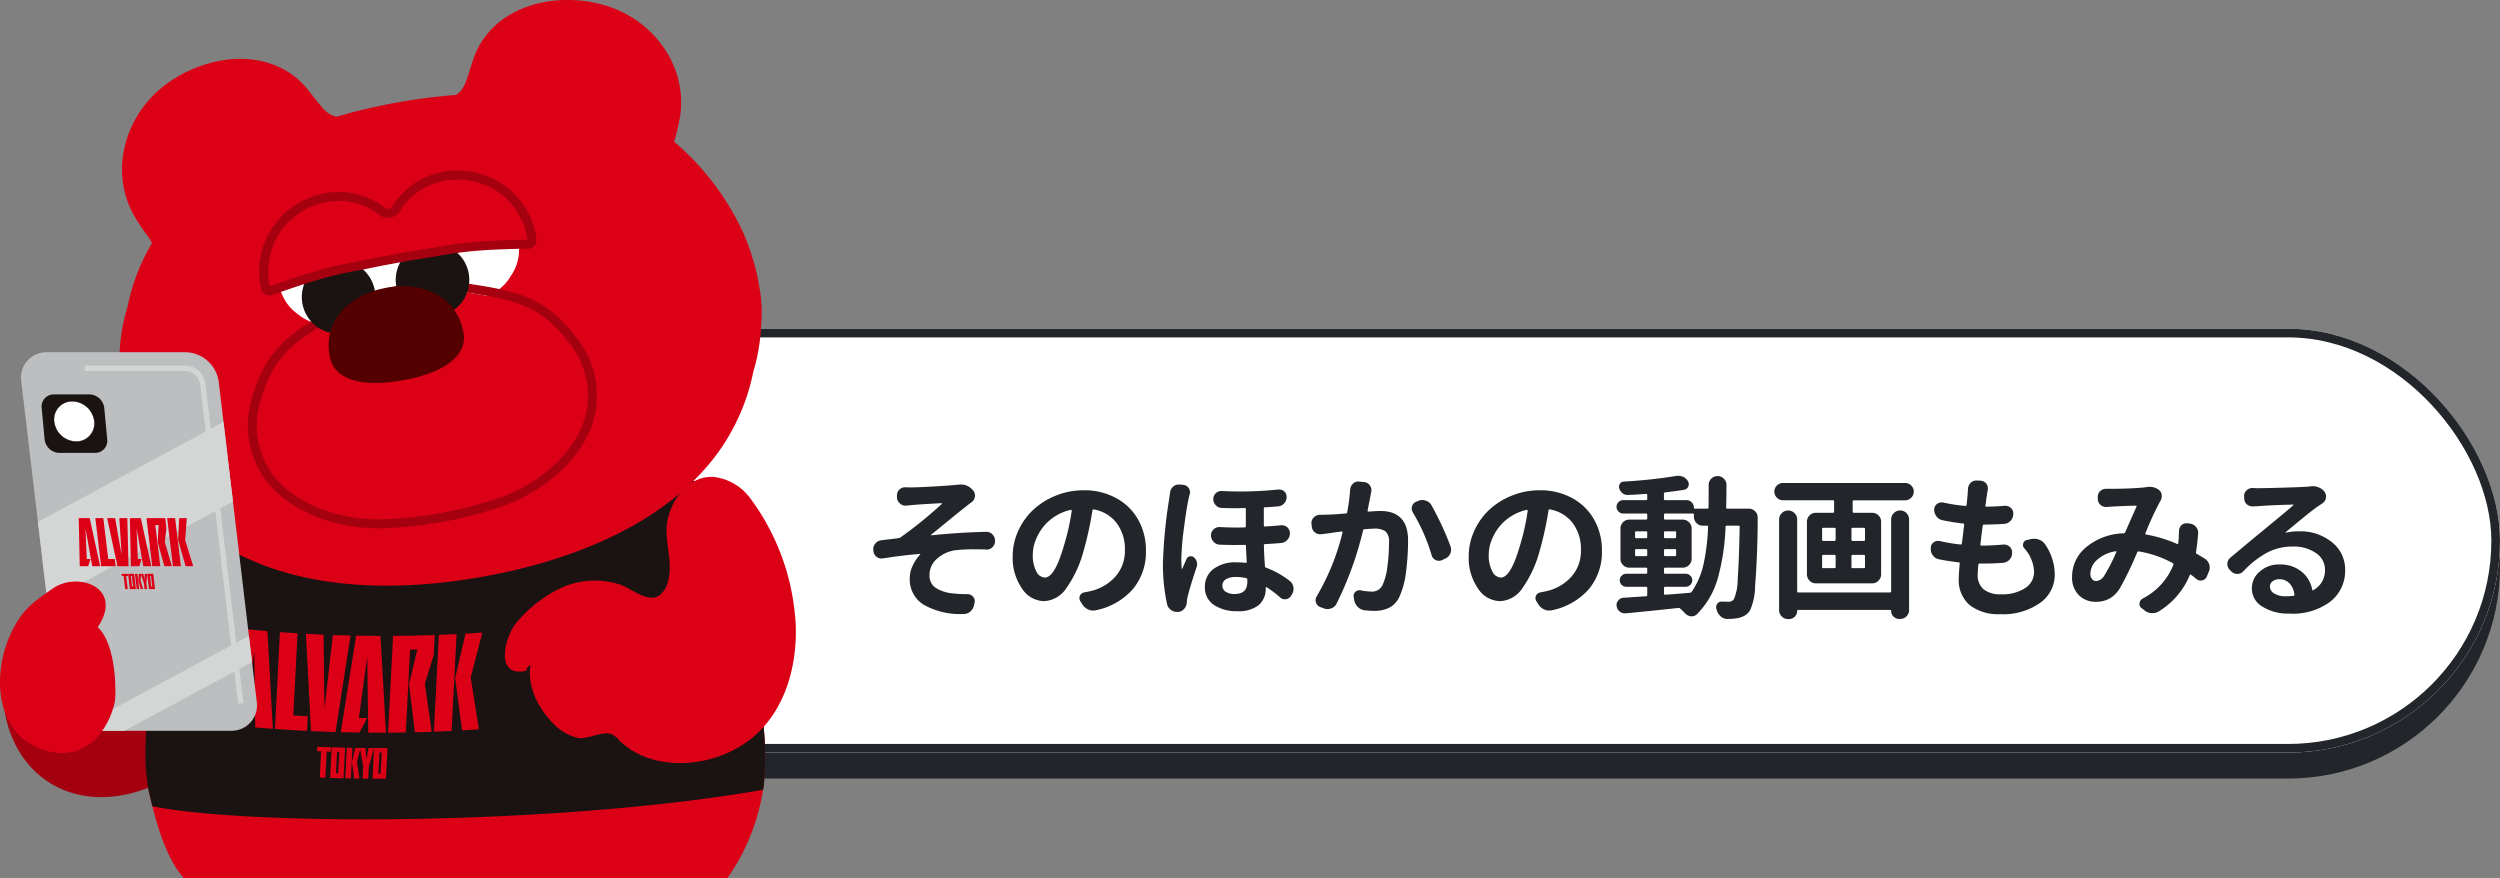
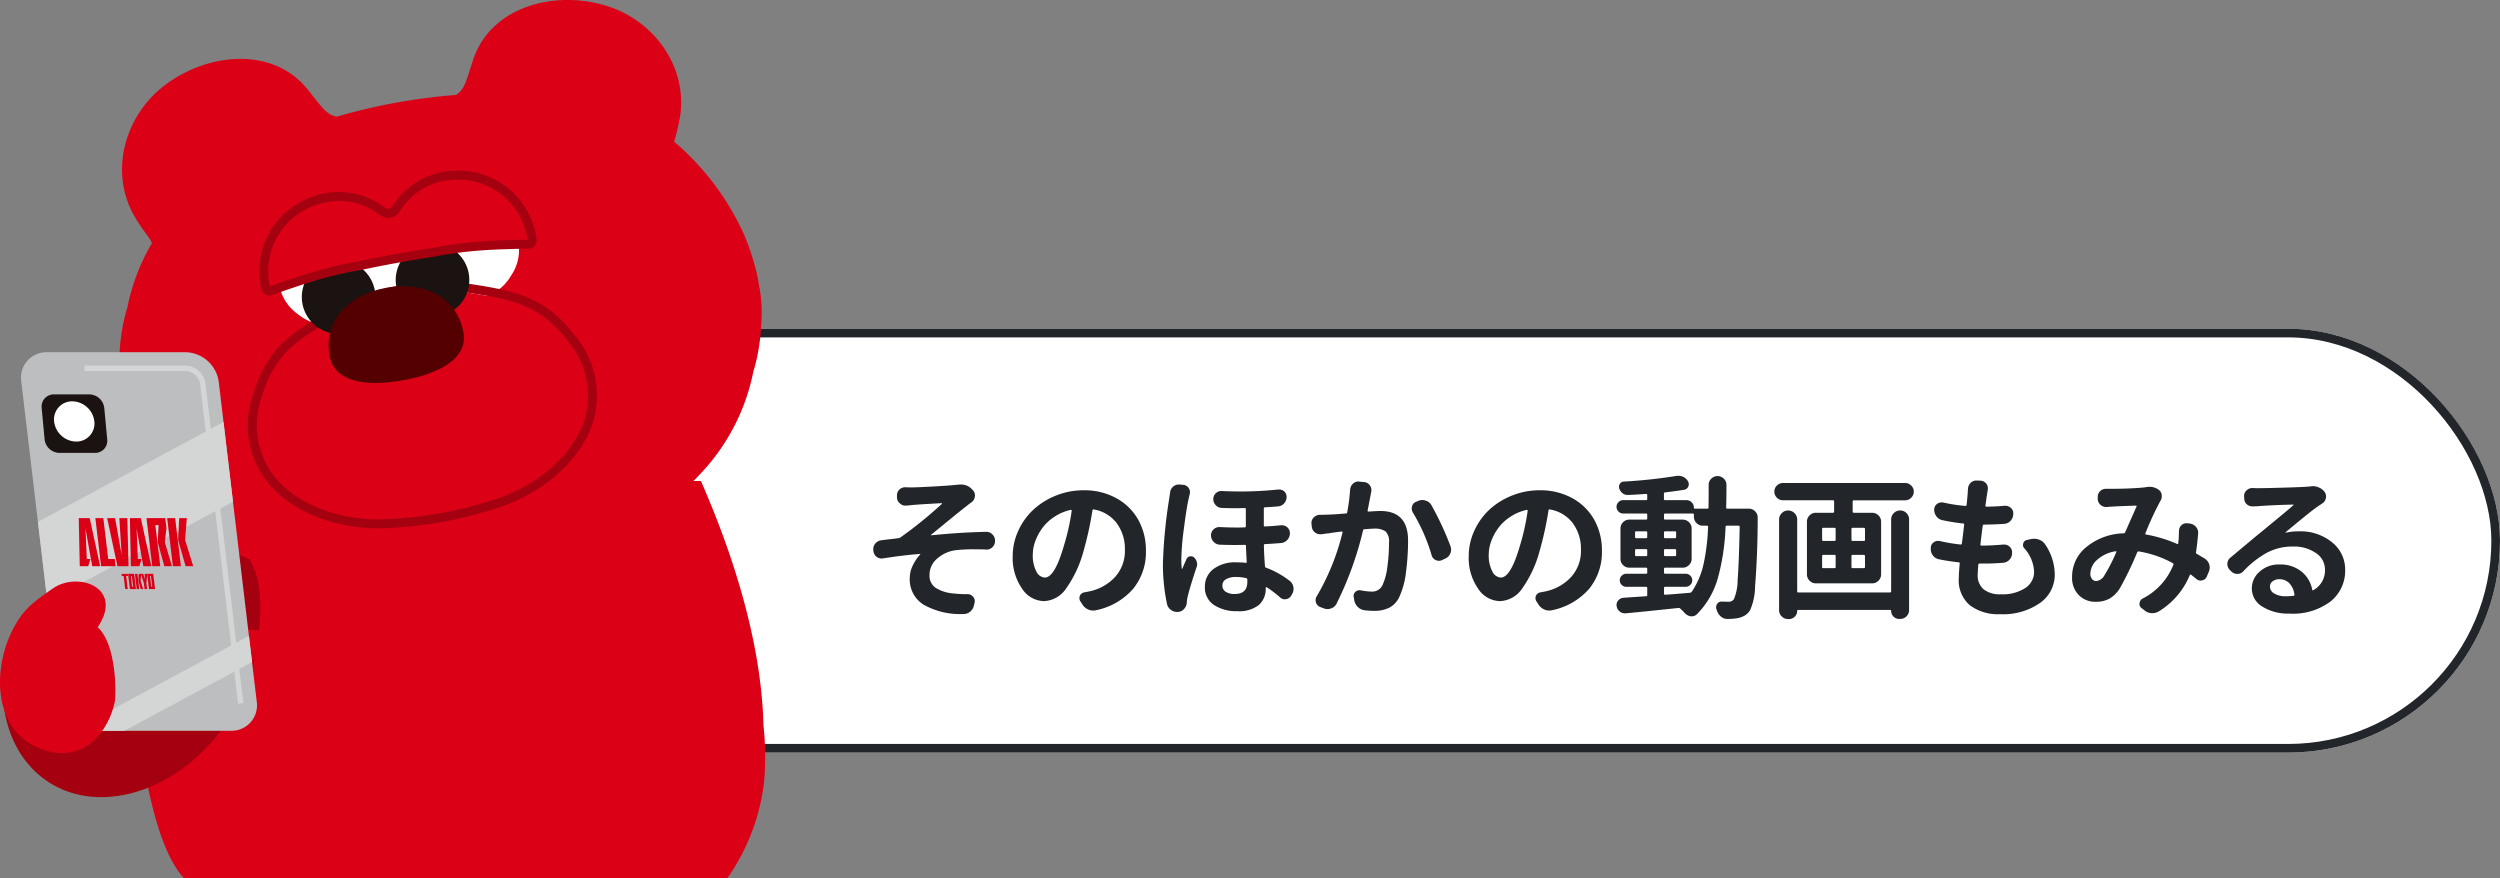
<svg xmlns="http://www.w3.org/2000/svg" width="289" height="101.512" viewBox="0 0 289 101.512">
  <rect x="0" y="0" width="289" height="101.512" fill="#808080" stroke="none" />
  <defs>
    <clipPath id="clip-path">
      <rect id="長方形_28889" data-name="長方形 28889" width="92" height="101.512" fill="none" />
    </clipPath>
  </defs>
  <g id="グループ_29020" data-name="グループ 29020" transform="translate(-9064 -11200)">
    <g id="グループ_28646" data-name="グループ 28646" transform="translate(9015 7402)">
      <g id="グループ_28620" data-name="グループ 28620" transform="translate(-2304.637 527.858)">
-         <rect id="長方形_28885" data-name="長方形 28885" width="256" height="49" rx="24.5" transform="translate(2386.637 3311.143)" fill="#22252a" />
        <g id="長方形_28886" data-name="長方形 28886" transform="translate(2386.637 3308.143)" fill="#fff" stroke="#22252a" stroke-width="1">
          <rect width="256" height="49" rx="24.5" stroke="none" />
          <rect x="0.5" y="0.5" width="255" height="48" rx="24" fill="none" />
        </g>
      </g>
      <g id="グループ_28619" data-name="グループ 28619" transform="translate(49 3798)">
        <g id="グループ_28618" data-name="グループ 28618" clip-path="url(#clip-path)">
          <path id="パス_57506" data-name="パス 57506" d="M85.161,69.281H26.735q-.142.386-.256.782a139.754,139.754,0,0,0-5.239,25.5c-.3,3.346-.571,7,.265,10.3.287,1.134,1.447,6.671,3.886,9.329H88.218a24.155,24.155,0,0,0,4.256-11.2,33.936,33.936,0,0,0-.083-6.481c-.246-10-3.813-20.435-7.229-28.229" transform="translate(-4.136 -13.679)" fill="#dc0017" />
          <path id="パス_57507" data-name="パス 57507" d="M29.866,89.641c-1.187,9-8.711,16.931-16.806,17.713S-.634,101.473.552,92.472,12.781,78.193,20.875,77.411s10.177,3.229,8.99,12.229" transform="translate(-0.078 -15.265)" fill="#a5000f" />
-           <path id="パス_57508" data-name="パス 57508" d="M92.358,104.973c.047-.328.087-.656.116-.982a34,34,0,0,0-.083-6.481c-.246-10-3.813-20.435-7.229-28.229H26.735q-.142.386-.256.782a139.686,139.686,0,0,0-5.239,25.5c-.3,3.346-.571,7,.265,10.3.052.205.134.559.246,1.012,10.9,2.262,46.778,2.278,70.607-1.9" transform="translate(-4.136 -13.679)" fill="#1a1311" />
          <path id="パス_57509" data-name="パス 57509" d="M91.173,33.219c-.022-.123-.048-.243-.071-.364-.076-.466-.165-.93-.269-1.391a28.257,28.257,0,0,0-1.518-4.533,30.8,30.8,0,0,0-8-10.554,26.179,26.179,0,0,0,.657-2.74c.984-5.75-2.864-11.225-8.466-12.958C67.442-1.2,60.1.793,58.081,6.9c-.38,1.153-.609,1.933-.839,2.523a3.889,3.889,0,0,1-.569,1.053,2.318,2.318,0,0,1-.6.5,67.567,67.567,0,0,0-6.842.884,66.715,66.715,0,0,0-6.9,1.623,2.356,2.356,0,0,1-.8-.274,3.9,3.9,0,0,1-.9-.787c-.422-.472-.91-1.123-1.67-2.069-4.026-5.014-11.6-4.3-16.626-.424C17.7,13.519,16.011,20,18.947,25.037c.986,1.692,1.7,2.351,2,3.073A23.8,23.8,0,0,0,18.1,35.573c-.064.217-.135.434-.192.652A22.367,22.367,0,0,0,17.2,40.91a16.173,16.173,0,0,0,.2,4.378c.022.123.047.243.071.364q.114.7.27,1.391a24.558,24.558,0,0,0,1.518,4.533c7.064,15.926,24.7,17.847,40.08,15.066,9.414-1.7,19.109-5.39,25.249-12.128a23.93,23.93,0,0,0,5.885-11.579c.064-.217.134-.434.191-.652a22.361,22.361,0,0,0,.708-4.685,16.173,16.173,0,0,0-.2-4.378" transform="translate(-3.383 0)" fill="#dc0017" />
          <path id="パス_57510" data-name="パス 57510" d="M53.838,107.746c-.073,1.417-.109,2.126-.182,3.544.62,0,.931,0,1.551,0,.073-1.418.109-2.127.181-3.544-.62,0-.93,0-1.551,0m.75,2.973h-.255c.051-.985.076-1.477.126-2.462h.255c-.051.985-.075,1.478-.126,2.462" transform="translate(-10.594 -21.273)" fill="#dc0017" />
          <path id="パス_57511" data-name="パス 57511" d="M53.672,91.584c.254,4.478.381,6.717.636,11.192-.818,0-1.227,0-2.045,0-.047-3.517-.071-5.275-.118-8.792-.386,2.837-.579,4.255-.964,7.091.38.006.57.007.949.011-.357.672-.535,1.008-.892,1.678-.862-.012-1.294-.02-2.155-.043.712-4.465,1.068-6.7,1.781-11.165,1.123.022,1.685.028,2.808.031" transform="translate(-9.691 -18.076)" fill="#dc0017" />
          <path id="パス_57512" data-name="パス 57512" d="M35.988,101.975c-.046-3.534-.069-5.3-.115-8.836l-.959,7.045c.377.035.566.052.944.085-.356.647-.533.97-.888,1.616-.856-.079-1.285-.121-2.14-.211.709-4.427,1.064-6.641,1.773-11.071,1.116.109,1.673.159,2.791.25.252,4.516.378,6.773.63,11.286-.815-.06-1.222-.092-2.034-.162" transform="translate(-6.482 -17.888)" fill="#dc0017" />
          <path id="パス_57513" data-name="パス 57513" d="M43.307,102.47c-1.482-.074-2.221-.119-3.7-.226.23-4.477.343-6.716.573-11.193.813.059,1.219.086,2.033.135h.006c-.2,3.8-.295,5.7-.49,9.5.666.04,1,.059,1.665.091-.035.675-.052,1.013-.087,1.688" transform="translate(-7.82 -17.977)" fill="#dc0017" />
          <path id="パス_57514" data-name="パス 57514" d="M44.063,91.288c.816.044,1.224.063,2.041.1.039,3.443.059,5.164.1,8.607.39-3.426.586-5.139.976-8.565.818.029,1.226.041,2.044.059-.7,4.466-1.042,6.7-1.737,11.162-1.134-.035-1.7-.056-2.834-.109-.235-4.5-.352-6.75-.587-11.252" transform="translate(-8.7 -18.024)" fill="#dc0017" />
          <path id="パス_57515" data-name="パス 57515" d="M47.254,108.131l-.473-.016c-.063,1.213-.093,1.82-.156,3.034l-.647-.024c.063-1.213.093-1.82.156-3.034l-.473-.019c.01-.2.015-.307.026-.51.636.026.955.039,1.592.059-.01.2-.016.307-.026.51" transform="translate(-9.015 -21.237)" fill="#dc0017" />
-           <path id="パス_57516" data-name="パス 57516" d="M50.379,111.255l-.648-.013c.073-1.418.109-2.127.181-3.544l.648.013c-.072,1.417-.109,2.127-.181,3.544" transform="translate(-9.819 -21.264)" fill="#dc0017" />
          <path id="パス_57517" data-name="パス 57517" d="M52.578,111.284l-.648,0c.028-.559.043-.839.071-1.4-.141-.792-.212-1.188-.354-1.981l-.381,1.442.3,1.933-.615-.009c-.1-.774-.152-1.161-.254-1.934l.379-1.611.54.007.648.007c.04.537.06.8.1,1.342.1-.535.144-.8.239-1.339l.648,0-.6,2.143c-.028.559-.043.839-.071,1.4" transform="translate(-10.01 -21.268)" fill="#dc0017" />
          <path id="パス_57518" data-name="パス 57518" d="M59,102.711c-.272-2.225-.409-3.337-.681-5.564.382-1.6.574-2.406.957-4.012l-.835.018c-.2,3.832-.295,5.748-.492,9.581-.818.014-1.227.019-2.047.024l.574-11.193c1.926-.011,2.89-.03,4.817-.1-.048.93-.071,1.4-.12,2.326L60.153,97.1c.315,2.221.474,3.331.789,5.55-.777.028-1.166.039-1.943.059" transform="translate(-11.037 -18.059)" fill="#dc0017" />
          <path id="パス_57519" data-name="パス 57519" d="M64.546,102.529c-.819.041-1.229.059-2.048.089l.574-11.193c.819-.031,1.229-.048,2.047-.088-.229,4.477-.343,6.715-.573,11.193" transform="translate(-12.339 -18.033)" fill="#dc0017" />
          <path id="パス_57520" data-name="パス 57520" d="M66.362,102.421c-.323-2.41-.483-3.616-.806-6.028.479-2.061.718-3.092,1.2-5.155.779-.043,1.169-.067,1.947-.12-.539,2.071-.81,3.106-1.348,5.175.38,2.4.571,3.605.95,6.006-.776.053-1.165.077-1.942.121" transform="translate(-12.943 -17.99)" fill="#dc0017" />
          <path id="パス_57521" data-name="パス 57521" d="M47.732,107.639c-.072,1.417-.109,2.127-.181,3.544.62.02.929.029,1.549.043.073-1.418.109-2.127.181-3.545-.62-.014-.929-.022-1.549-.043m.75,3-.254-.007c.051-.985.075-1.478.126-2.462l.254.007c-.051.985-.075,1.478-.126,2.462" transform="translate(-9.388 -21.252)" fill="#dc0017" />
          <path id="パス_57522" data-name="パス 57522" d="M27.3,94.495H11.255a3.958,3.958,0,0,1-3.807-3.388L3.056,54.123a2.938,2.938,0,0,1,2.968-3.388h16.05a3.957,3.957,0,0,1,3.806,3.388l4.394,36.984A2.939,2.939,0,0,1,27.3,94.495" transform="translate(-0.598 -10.017)" fill="#bdbebf" />
          <path id="パス_57523" data-name="パス 57523" d="M26.915,60.777,5.463,72.326,6.558,81.54,28.009,69.992Z" transform="translate(-1.079 -12)" fill="#d4d5d5" />
          <path id="パス_57524" data-name="パス 57524" d="M31.009,91.59l-19.691,10.6a3.644,3.644,0,0,0,1.574.37h3.727l14.75-7.941Z" transform="translate(-2.235 -18.083)" fill="#d4d5d5" />
          <path id="パス_57525" data-name="パス 57525" d="M12.161,63.571H8.049a1.76,1.76,0,0,1-1.71-1.563L6,58.373A1.4,1.4,0,0,1,7.414,56.81h4.112a1.76,1.76,0,0,1,1.71,1.563l.341,3.635a1.4,1.4,0,0,1-1.417,1.563" transform="translate(-1.183 -11.216)" fill="#1a1311" />
          <path id="パス_57526" data-name="パス 57526" d="M10.335,62.458h0a2.617,2.617,0,0,1-2.543-2.325A2.087,2.087,0,0,1,9.9,57.807a2.617,2.617,0,0,1,2.543,2.326,2.086,2.086,0,0,1-2.107,2.325" transform="translate(-1.536 -11.413)" fill="#fff" />
-           <path id="パス_57527" data-name="パス 57527" d="M10.33,62.472a2.631,2.631,0,0,1-2.562-2.343,2.105,2.105,0,0,1,2.125-2.345,2.633,2.633,0,0,1,2.563,2.342,2.107,2.107,0,0,1-2.126,2.346m-.437-4.651a2.068,2.068,0,0,0-2.088,2.3,2.594,2.594,0,0,0,2.525,2.309,2.068,2.068,0,0,0,2.088-2.306,2.593,2.593,0,0,0-2.525-2.308" transform="translate(-1.532 -11.409)" fill="#070303" />
          <path id="パス_57528" data-name="パス 57528" d="M29.93,91.753,25.536,54.768a1.8,1.8,0,0,0-1.655-1.485H12.188v-.619H23.881a2.391,2.391,0,0,1,2.27,2.03L30.545,91.68Z" transform="translate(-2.406 -10.398)" fill="#d4d5d5" />
          <path id="パス_57529" data-name="パス 57529" d="M61.3,28.655c-4.854.349-5.019,3.234-7.944,3.763s-4.09-2.116-8.758-.742a6.194,6.194,0,0,0-4.361,7.071,5.232,5.232,0,0,0,2.134,3.23,5.319,5.319,0,0,0,4.605,1.091c2.27-.411,3.006-2.161,7.761-3.022s6.057.522,8.327.112a5.319,5.319,0,0,0,3.932-2.635,5.236,5.236,0,0,0,.868-3.772,6.2,6.2,0,0,0-6.563-5.1" transform="translate(-7.924 -5.654)" fill="#fff" />
          <path id="パス_57530" data-name="パス 57530" d="M58.273,67.579a48.906,48.906,0,0,0,5.742-1.423c5.227-1.552,9.473-5.195,10.819-9.281A9.655,9.655,0,0,0,73,47.789c-3.159-4.191-6.213-4.846-11.336-5.642a24.9,24.9,0,0,0-15.473,2.8c-4.52,2.54-7.15,4.222-8.641,9.254a9.656,9.656,0,0,0,1.469,9.152c2.692,3.356,7.945,5.28,13.384,4.9a48.454,48.454,0,0,0,5.867-.677" transform="translate(-7.311 -8.267)" fill="#dc0017" />
          <path id="パス_57531" data-name="パス 57531" d="M58.515,68.292l-.313.055a50.309,50.309,0,0,1-5.98.691c-5.77.4-11.37-1.677-14.268-5.29a10.652,10.652,0,0,1-1.655-10.1c1.6-5.408,4.513-7.272,9.129-9.867a25.94,25.94,0,0,1,16.144-2.92c5.232.813,8.611,1.54,12.006,6.043a10.655,10.655,0,0,1,1.988,10.038c-1.449,4.4-5.967,8.307-11.511,9.953a51.419,51.419,0,0,1-5.54,1.394m-.5-.969A48.908,48.908,0,0,0,63.758,65.9c5.227-1.552,9.473-5.195,10.819-9.281a9.655,9.655,0,0,0-1.83-9.087c-3.159-4.191-6.213-4.846-11.336-5.642a24.9,24.9,0,0,0-15.473,2.8c-4.52,2.54-7.15,4.222-8.641,9.254A9.656,9.656,0,0,0,38.765,63.1c2.692,3.356,7.945,5.28,13.384,4.9a48.454,48.454,0,0,0,5.867-.677" transform="translate(-7.054 -8.011)" fill="#a5000f" />
          <path id="パス_57532" data-name="パス 57532" d="M51.915,40.978a4.254,4.254,0,1,1-4.943-3.429,4.254,4.254,0,0,1,4.943,3.429" transform="translate(-8.584 -7.4)" fill="#1a1311" />
          <path id="パス_57533" data-name="パス 57533" d="M65.438,38.532A4.254,4.254,0,1,1,60.495,35.1a4.254,4.254,0,0,1,4.943,3.429" transform="translate(-11.253 -6.917)" fill="#1a1311" />
          <path id="パス_57534" data-name="パス 57534" d="M38.986,38.532c.456-.187,3.487-1.228,4.827-1.611a44.547,44.547,0,0,1,5.568-1.291c1.312-.278,2.794-.567,4.113-.806s2.809-.487,4.136-.686A44.427,44.427,0,0,1,63.3,33.4c1.388-.111,4.592-.2,5.084-.182.524.016.7-.175.613-.669a8.55,8.55,0,0,0-8.686-7.319A8.212,8.212,0,0,0,53.3,29.117a1.125,1.125,0,0,1-1.619.292,8.211,8.211,0,0,0-7.929-1.186,8.55,8.55,0,0,0-5.572,9.9c.091.494.323.611.808.412" transform="translate(-7.506 -4.98)" fill="#dc0017" />
          <path id="パス_57535" data-name="パス 57535" d="M68.613,33.585a1.764,1.764,0,0,1-.376.022c-.473-.014-3.643.071-5.028.181a44.339,44.339,0,0,0-5.6.732c-1.311.2-2.766.439-4.13.685l-.039.007c-1.364.246-2.811.53-4.079.8a44.436,44.436,0,0,0-5.534,1.282c-1.337.382-4.335,1.413-4.772,1.591a1.189,1.189,0,0,1-1.007.024,1.131,1.131,0,0,1-.51-.823A9.1,9.1,0,0,1,43.45,27.6a8.739,8.739,0,0,1,8.41,1.259.605.605,0,0,0,.873-.158,8.742,8.742,0,0,1,7.437-4.125,9.1,9.1,0,0,1,9.209,7.748,1.13,1.13,0,0,1-.189.95.972.972,0,0,1-.576.307M45.2,28.212a9.241,9.241,0,0,0-1.4.374A8.073,8.073,0,0,0,38.561,37.9c0,.022.008.04.012.056.023-.007.052-.018.087-.032.449-.184,3.518-1.24,4.88-1.629a45.246,45.246,0,0,1,5.634-1.3c1.246-.266,2.7-.551,4.078-.8l.04-.007c1.373-.248,2.839-.491,4.131-.685a44.94,44.94,0,0,1,5.7-.746c1.411-.112,4.656-.2,5.143-.184h.093c0-.017,0-.036-.009-.058a8.074,8.074,0,0,0-8.163-6.89,7.649,7.649,0,0,0-6.586,3.652,1.645,1.645,0,0,1-2.364.428A7.57,7.57,0,0,0,45.2,28.212" transform="translate(-7.378 -4.852)" fill="#a5000f" />
          <path id="パス_57536" data-name="パス 57536" d="M62.925,46.581c.535,2.954-2.715,4.746-6.984,5.518s-7.884.222-8.475-2.722c-.835-4.16,2.27-7.2,6.54-7.976s8.164,1,8.919,5.18" transform="translate(-9.345 -8.14)" fill="#540000" />
-           <path id="パス_57537" data-name="パス 57537" d="M90.125,82.6c-1.325.36-3-1.137-4.058-1.445a9.376,9.376,0,0,0-6.627.27A15.085,15.085,0,0,0,73.9,85.75c-1.148,1.537-2.274,5.822.888,5.426.865-.108.053-.216.9-.736-.413,2.48.925,5.02,2.529,6.648a5.693,5.693,0,0,0,2.916,1.77c1.291.224,2.85-.9,4.006-.387a2.638,2.638,0,0,1,.766.629c3.424,3.476,9.754,3.433,14.229.608,5.372-3.392,6.759-10.329,6.055-15.693a26.706,26.706,0,0,0-5.117-12.875A6.125,6.125,0,0,0,96.914,68.7c-3.2-.246-5.414,3.216-5.5,6-.067,2.056.721,3.931.172,6.041a2.893,2.893,0,0,1-.918,1.585,1.49,1.49,0,0,1-.539.274" transform="translate(-14.359 -13.561)" fill="#dc0017" />
          <path id="パス_57538" data-name="パス 57538" d="M5.684,103.4C-.746,101.852-1.1,94.191,1.551,89.161c1.194-2.268,2.39-3.1,4.6-4.625,2.857-1.965,8.228-.089,5.147,4.506,2.23,2.047,2.132,7.888,1.974,8.629-.668,3.147-3.207,6.792-7.59,5.734" transform="translate(0 -16.538)" fill="#dc0017" />
          <path id="パス_57539" data-name="パス 57539" d="M21.2,82.654l.21,1.76h.7l-.21-1.76Zm.583,1.476h-.115l-.146-1.222h.115Z" transform="translate(-4.186 -16.319)" fill="#dc0017" />
          <path id="パス_57540" data-name="パス 57540" d="M19.974,74.635l1.209,5.556H20.26l-.778-4.362.151,3.524h.429l-.264.838h-.974l-.118-5.557Z" transform="translate(-3.693 -14.736)" fill="#dc0017" />
          <path id="パス_57541" data-name="パス 57541" d="M12.9,80.192l-.778-4.362.151,3.524H12.7l-.264.838H11.46l-.118-5.556h1.267l1.209,5.556Z" transform="translate(-2.239 -14.736)" fill="#dc0017" />
          <path id="パス_57542" data-name="パス 57542" d="M16.079,80.192H14.4l-.664-5.556h.923l.563,4.718h.754Z" transform="translate(-2.713 -14.736)" fill="#dc0017" />
          <path id="パス_57543" data-name="パス 57543" d="M15.434,74.635h.923l.752,4.262-.266-4.262h.923l.139,5.556H16.624Z" transform="translate(-3.047 -14.736)" fill="#dc0017" />
          <path id="パス_57544" data-name="パス 57544" d="M18.255,82.908h-.213l.18,1.506h-.292l-.181-1.506h-.213l-.03-.254h.72Z" transform="translate(-3.456 -16.319)" fill="#dc0017" />
          <path id="パス_57545" data-name="パス 57545" d="M19.934,84.414h-.292l-.21-1.759h.292Z" transform="translate(-3.837 -16.319)" fill="#dc0017" />
          <path id="パス_57546" data-name="パス 57546" d="M20.939,84.414h-.292l-.083-.694-.322-.981-.053.718.295.957h-.278l-.274-.957.038-.8h.536l.156.665,0-.665h.292l-.1,1.065Z" transform="translate(-3.935 -16.319)" fill="#dc0017" />
          <path id="パス_57547" data-name="パス 57547" d="M23.165,80.191,22.4,77.418l.1-1.983h-.376l.568,4.756h-.923L21.1,74.635h2.173l.138,1.154-.189,1.629.816,2.773Z" transform="translate(-4.167 -14.736)" fill="#dc0017" />
          <path id="パス_57548" data-name="パス 57548" d="M25.666,80.191h-.923l-.665-5.556H25Z" transform="translate(-4.754 -14.736)" fill="#dc0017" />
          <path id="パス_57549" data-name="パス 57549" d="M26.524,80.191l-.865-3.022.12-2.534h.878l-.187,2.534.931,3.022Z" transform="translate(-5.066 -14.736)" fill="#dc0017" />
          <path id="パス_57550" data-name="パス 57550" d="M18.447,82.654l.21,1.76h.7l-.21-1.76Zm.583,1.476h-.115l-.146-1.222h.115Z" transform="translate(-3.642 -16.319)" fill="#dc0017" />
        </g>
      </g>
      <path id="パス_119153" data-name="パス 119153" d="M-81.22-11.549h-.123a.873.873,0,0,1-.615-.246.883.883,0,0,1-.352-.686v-.211a.9.9,0,0,1,.264-.7.972.972,0,0,1,.686-.281h.035q.3.018.65.018.633,0,2.531-.105t2.654-.193a1.392,1.392,0,0,0,.229-.018,2.863,2.863,0,0,1,.316-.018,1.721,1.721,0,0,1,1.371.615l.053.053a.888.888,0,0,1,.229.6.578.578,0,0,1-.018.141.928.928,0,0,1-.387.65,5.814,5.814,0,0,0-.527.4q-.668.51-2.127,1.705t-2.021,1.652a.04.04,0,0,0-.009.044q.009.026.044.009,3.27-.334,6.328-.4h.035a.962.962,0,0,1,.7.3,1,1,0,0,1,.3.738v.018a.982.982,0,0,1-.3.721.972.972,0,0,1-.686.281.135.135,0,0,1-.053-.018Q-72.747-6.5-73.38-6.5a18.314,18.314,0,0,0-2.162.105,3.99,3.99,0,0,0-2.136.984,2.442,2.442,0,0,0-.87,1.863,1.7,1.7,0,0,0,.7,1.494,4.43,4.43,0,0,0,2,.65,12.8,12.8,0,0,0,1.547.088h.141a.8.8,0,0,1,.633.281.734.734,0,0,1,.211.51.894.894,0,0,1-.018.176l-.07.3A1.282,1.282,0,0,1-73.837.7a1.165,1.165,0,0,1-.773.281h-.018A8.616,8.616,0,0,1-79.233-.1a3.434,3.434,0,0,1-1.6-3.067,3.353,3.353,0,0,1,.352-1.468,5.018,5.018,0,0,1,.844-1.257.035.035,0,0,0,.018-.053.035.035,0,0,0-.053-.018q-1.881.141-4.236.51a.894.894,0,0,1-.176.018.959.959,0,0,1-.58-.193.939.939,0,0,1-.369-.686l-.018-.088v-.123a.978.978,0,0,1,.229-.633,1.064,1.064,0,0,1,.7-.387q.387-.053,1.09-.132t.861-.114a.492.492,0,0,0,.246-.07,49.024,49.024,0,0,0,4.816-3.9q.018-.018,0-.044t-.035-.026q-.141,0-1.626.088t-1.89.141Q-80.868-11.584-81.22-11.549Zm16,8.314q1.125,0,2.162-3.533a26.353,26.353,0,0,0,.949-4.184.119.119,0,0,0-.035-.088.08.08,0,0,0-.088-.018,5.582,5.582,0,0,0-1.881.8A5.374,5.374,0,0,0-65.5-8.965a6.126,6.126,0,0,0-.817,1.512,4.432,4.432,0,0,0-.29,1.529A3.958,3.958,0,0,0-66.2-3.946,1.168,1.168,0,0,0-65.224-3.234ZM-59.317.545a1.455,1.455,0,0,1-.316.035A1.314,1.314,0,0,1-60.2.457a1.482,1.482,0,0,1-.686-.6l-.229-.352a.678.678,0,0,1-.105-.352.8.8,0,0,1,.053-.281.7.7,0,0,1,.527-.4q.316-.053.633-.123a5.542,5.542,0,0,0,2.918-1.661,4.466,4.466,0,0,0,1.125-3.12,5,5,0,0,0-.94-3.085,4.177,4.177,0,0,0-2.663-1.591q-.123-.035-.141.088a39.666,39.666,0,0,1-1.037,4.729,13.473,13.473,0,0,1-1.978,4.271A3.263,3.263,0,0,1-65.312-.51a3.1,3.1,0,0,1-2.558-1.477A6.185,6.185,0,0,1-68.933-5.7,7.036,7.036,0,0,1-68.3-8.613a7.594,7.594,0,0,1,1.723-2.435A8.386,8.386,0,0,1-63.958-12.7a8.478,8.478,0,0,1,3.234-.624,7.6,7.6,0,0,1,3.8.932A6.386,6.386,0,0,1-54.4-9.879a7.208,7.208,0,0,1,.87,3.533,6.711,6.711,0,0,1-1.477,4.412A7.727,7.727,0,0,1-59.317.545Zm8.578-13.588a1.022,1.022,0,0,1,.352-.7.958.958,0,0,1,.65-.246h.088l.422.035a.817.817,0,0,1,.633.369.848.848,0,0,1,.158.492.718.718,0,0,1-.035.229q-.088.352-.141.6-.229,1.02-.527,3.349a30.255,30.255,0,0,0-.3,3.56,9.492,9.492,0,0,0,.053,1.072q0,.035.026.035a.06.06,0,0,0,.044-.018q.141-.352.475-1.107a.505.505,0,0,1,.369-.308.548.548,0,0,1,.475.1.954.954,0,0,1,.334.51.8.8,0,0,1,.053.281,1,1,0,0,1-.053.316Q-48.472-2.057-48.735-.9a3.26,3.26,0,0,0-.07.545A1.218,1.218,0,0,1-49.122.4a1.036,1.036,0,0,1-.7.343h-.088A1.2,1.2,0,0,1-50.634.51a1.1,1.1,0,0,1-.457-.686,21.817,21.817,0,0,1-.475-4.711,57.087,57.087,0,0,1,.721-7.436Q-50.792-12.709-50.739-13.043Zm8.93,10.318v-.281a.152.152,0,0,0-.123-.158A4.981,4.981,0,0,0-43.11-3.3a2.172,2.172,0,0,0-1.169.264.8.8,0,0,0-.413.7.838.838,0,0,0,.387.747,1.861,1.861,0,0,0,1.037.255Q-41.81-1.336-41.81-2.725Zm3.885-6.557h.105a.91.91,0,0,1,.615.229.883.883,0,0,1,.316.686,1.115,1.115,0,0,1-.3.782,1.087,1.087,0,0,1-.738.36q-.791.07-1.846.123a.128.128,0,0,0-.123.141q.018,1,.123,2.408a.181.181,0,0,0,.123.176,10.263,10.263,0,0,1,2.742,1.529,1.121,1.121,0,0,1,.422.721,1.281,1.281,0,0,1,.018.211,1.146,1.146,0,0,1-.193.633l-.088.158a.805.805,0,0,1-.6.387.516.516,0,0,1-.123.018.8.8,0,0,1-.562-.229,12.24,12.24,0,0,0-1.529-1.16.113.113,0,0,0-.088,0,.071.071,0,0,0-.035.07V-2a2.449,2.449,0,0,1-.809,1.951,3.7,3.7,0,0,1-2.479.7,4.657,4.657,0,0,1-2.7-.721A2.4,2.4,0,0,1-46.714-2.18,2.506,2.506,0,0,1-45.756-4.2a4.157,4.157,0,0,1,2.716-.791A9.129,9.129,0,0,1-42-4.939q.123.018.123-.105-.07-1.143-.088-1.846a.109.109,0,0,0-.123-.123Q-42.688-7-43.3-7q-.826,0-1.687-.035a1.017,1.017,0,0,1-.721-.334,1.041,1.041,0,0,1-.3-.738.926.926,0,0,1,.3-.7.943.943,0,0,1,.668-.264h.053q1.037.053,2.021.053.439,0,.861-.018.123,0,.123-.141v-1.969a.109.109,0,0,0-.123-.123q-.562.018-1.072.018-.861,0-1.582-.035a.921.921,0,0,1-.694-.308,1.006,1.006,0,0,1-.29-.712.906.906,0,0,1,.3-.686.9.9,0,0,1,.633-.246h.053q1.107.053,2.18.053a40.95,40.95,0,0,0,4.342-.229h.105a.908.908,0,0,1,.58.211.856.856,0,0,1,.281.65,1.077,1.077,0,0,1-.281.738,1.022,1.022,0,0,1-.7.352q-.7.07-1.529.105a.128.128,0,0,0-.123.141v1.951q0,.141.123.123Q-38.927-9.176-37.925-9.281Zm8-4.113a1.052,1.052,0,0,1,.334-.7.915.915,0,0,1,.615-.246.332.332,0,0,1,.105.018l.58.053a.883.883,0,0,1,.65.387.89.89,0,0,1,.176.527,1.281,1.281,0,0,1-.018.211q-.053.246-.088.457-.018.088-.334,1.705a.08.08,0,0,0,.018.088.119.119,0,0,0,.088.035q1.037-.07,1.354-.07,3.217,0,3.217,3.41a27.768,27.768,0,0,1-.237,3.63,9.406,9.406,0,0,1-.765,2.874A2.648,2.648,0,0,1-25.374.237a3.831,3.831,0,0,1-1.793.378,9.522,9.522,0,0,1-1.107-.07,1.352,1.352,0,0,1-.782-.4,1.43,1.43,0,0,1-.4-.809l-.053-.3a.578.578,0,0,1-.018-.141.656.656,0,0,1,.211-.475.705.705,0,0,1,.492-.193.578.578,0,0,1,.141.018,7.159,7.159,0,0,0,1.178.141,1.329,1.329,0,0,0,1.336-.773,7.025,7.025,0,0,0,.545-2.074,20.12,20.12,0,0,0,.193-2.812,1.609,1.609,0,0,0-.4-1.3,2.232,2.232,0,0,0-1.354-.316q-.229,0-1.09.07a.157.157,0,0,0-.158.141,39.121,39.121,0,0,1-3.076,8.49,1.087,1.087,0,0,1-.633.527,1.125,1.125,0,0,1-.387.07,1.265,1.265,0,0,1-.457-.088l-.422-.158a.848.848,0,0,1-.475-.527,1.09,1.09,0,0,1-.035-.264.808.808,0,0,1,.141-.457,27.224,27.224,0,0,0,2.971-7.348.091.091,0,0,0-.009-.088.093.093,0,0,0-.079-.035q-.914.105-1.406.193-.352.035-.949.123h-.141a.931.931,0,0,1-.6-.211.939.939,0,0,1-.369-.686l-.035-.334a.861.861,0,0,1,.255-.7,1,1,0,0,1,.694-.316q.176,0,.475-.009t.387-.009q.791-.018,2.18-.141.123,0,.141-.141A21.4,21.4,0,0,0-29.927-13.395Zm7.26,2.654a.893.893,0,0,1-.141-.475.892.892,0,0,1,.035-.246.743.743,0,0,1,.475-.527l.246-.105a1.12,1.12,0,0,1,.475-.105.985.985,0,0,1,.369.07,1.088,1.088,0,0,1,.668.51,34.313,34.313,0,0,1,2.215,4.764,1.277,1.277,0,0,1,.07.4,1.089,1.089,0,0,1-.088.422,1.076,1.076,0,0,1-.58.6l-.369.176a.892.892,0,0,1-.369.088.892.892,0,0,1-.369-.088A.85.85,0,0,1-20.5-5.8,20.743,20.743,0,0,0-22.667-10.74Zm10.16,7.506q1.125,0,2.162-3.533A26.353,26.353,0,0,0-9.4-10.951a.119.119,0,0,0-.035-.088.08.08,0,0,0-.088-.018,5.582,5.582,0,0,0-1.881.8,5.374,5.374,0,0,0-1.389,1.292,6.126,6.126,0,0,0-.817,1.512,4.432,4.432,0,0,0-.29,1.529,3.958,3.958,0,0,0,.413,1.978A1.168,1.168,0,0,0-12.507-3.234ZM-6.6.545A1.455,1.455,0,0,1-6.917.58,1.314,1.314,0,0,1-7.479.457a1.482,1.482,0,0,1-.686-.6l-.229-.352A.678.678,0,0,1-8.5-.844a.8.8,0,0,1,.053-.281.7.7,0,0,1,.527-.4q.316-.053.633-.123A5.542,5.542,0,0,0-4.368-3.313a4.466,4.466,0,0,0,1.125-3.12,5,5,0,0,0-.94-3.085,4.177,4.177,0,0,0-2.663-1.591q-.123-.035-.141.088A39.666,39.666,0,0,1-8.024-6.293,13.473,13.473,0,0,1-10-2.021,3.263,3.263,0,0,1-12.595-.51a3.1,3.1,0,0,1-2.558-1.477A6.185,6.185,0,0,1-16.216-5.7a7.036,7.036,0,0,1,.633-2.918,7.594,7.594,0,0,1,1.723-2.435A8.386,8.386,0,0,1-11.241-12.7a8.478,8.478,0,0,1,3.234-.624,7.6,7.6,0,0,1,3.8.932A6.386,6.386,0,0,1-1.687-9.879a7.208,7.208,0,0,1,.87,3.533A6.711,6.711,0,0,1-2.294-1.934,7.727,7.727,0,0,1-6.6.545ZM6.5-2.162a.124.124,0,0,0-.141.141v.65q0,.123.141.123,1.055-.07,2.865-.229A.281.281,0,0,0,9.571-1.6a9.2,9.2,0,0,0,1.354-3.164,23.76,23.76,0,0,0,.527-4.342.109.109,0,0,0-.123-.123h-.475a.988.988,0,0,1-.738-.308,1.011,1.011,0,0,1-.3-.729v-.246q0-.123-.141-.123H6.5q-.141,0-.141.123v.439a.124.124,0,0,0,.141.141H8.517a1.011,1.011,0,0,1,.729.3.988.988,0,0,1,.308.738v3.48a.988.988,0,0,1-.308.738,1.011,1.011,0,0,1-.729.3H6.5a.124.124,0,0,0-.141.141V-3.8q0,.123.141.123H8.868a.738.738,0,0,1,.527.22.715.715,0,0,1,.229.536.715.715,0,0,1-.229.536.738.738,0,0,1-.527.22ZM3.015-5.836a.109.109,0,0,0,.123.123H4.28q.141,0,.141-.123v-.545a.124.124,0,0,0-.141-.141H3.138q-.123,0-.123.141Zm4.746-.545q0-.141-.123-.141H6.5a.124.124,0,0,0-.141.141v.545q0,.123.141.123H7.638a.109.109,0,0,0,.123-.123ZM6.354-7.928a.124.124,0,0,0,.141.141H7.638q.123,0,.123-.141v-.527a.109.109,0,0,0-.123-.123H6.5q-.141,0-.141.123Zm-3.217-.65a.109.109,0,0,0-.123.123v.527q0,.141.123.141H4.28a.124.124,0,0,0,.141-.141v-.527q0-.123-.141-.123ZM13.544-11.32a.109.109,0,0,0,.123.123h2.5a.982.982,0,0,1,.721.3.982.982,0,0,1,.3.721q0,4.1-.3,7.945A6.976,6.976,0,0,1,16.3.563a2.018,2.018,0,0,1-.624.606,2.891,2.891,0,0,1-.8.29,6.509,6.509,0,0,1-1.213.088,1.1,1.1,0,0,1-.756-.3A1.519,1.519,0,0,1,12.454.51a.682.682,0,0,1-.035-.088.718.718,0,0,1-.035-.229.716.716,0,0,1,.123-.387.6.6,0,0,1,.51-.264h.035q.439.018.773.018a.706.706,0,0,0,.615-.3,5.7,5.7,0,0,0,.431-2.232q.149-1.863.237-6.135,0-.123-.141-.123H13.614a.128.128,0,0,0-.141.123,25.686,25.686,0,0,1-.905,5.994A9.579,9.579,0,0,1,10.169,1a.853.853,0,0,1-.6.246H9.466a1.151,1.151,0,0,1-.7-.369A5.593,5.593,0,0,0,8.235.352a.26.26,0,0,0-.229-.07Q3.718.738,1.925.9H1.819a.908.908,0,0,1-.58-.211A.9.9,0,0,1,.888.07.516.516,0,0,1,.87-.053.792.792,0,0,1,1.063-.58a.843.843,0,0,1,.6-.316Q3.138-1,4.28-1.072a.124.124,0,0,0,.141-.141v-.809a.124.124,0,0,0-.141-.141H2a.738.738,0,0,1-.527-.22.715.715,0,0,1-.229-.536.715.715,0,0,1,.229-.536A.738.738,0,0,1,2-3.674H4.28q.141,0,.141-.123v-.439a.124.124,0,0,0-.141-.141H2.364a1,1,0,0,1-.738-.3,1,1,0,0,1-.3-.738v-3.48a1,1,0,0,1,.3-.738,1,1,0,0,1,.738-.3H4.28a.124.124,0,0,0,.141-.141v-.439q0-.123-.141-.123H1.644a.744.744,0,0,1-.545-.229.744.744,0,0,1-.229-.545.744.744,0,0,1,.229-.545.744.744,0,0,1,.545-.229H4.28a.124.124,0,0,0,.141-.141v-.457q0-.123-.141-.123-1.16.088-2.109.123H2.136a.908.908,0,0,1-.58-.211,1.108,1.108,0,0,1-.369-.545.6.6,0,0,1,.07-.527.539.539,0,0,1,.439-.264,58.763,58.763,0,0,0,6.064-.65,1.392,1.392,0,0,1,.229-.018,1.592,1.592,0,0,1,.563.105,1.329,1.329,0,0,1,.58.527.748.748,0,0,1,.088.334.8.8,0,0,1-.053.281.642.642,0,0,1-.475.369q-1,.158-2.2.3-.141.018-.141.141v.615a.124.124,0,0,0,.141.141H8.938a.849.849,0,0,1,.624.255.849.849,0,0,1,.255.624.093.093,0,0,0,.105.105h1.459a.109.109,0,0,0,.123-.123q.018-1.02.018-2.619a.982.982,0,0,1,.3-.721.992.992,0,0,1,.729-.3.992.992,0,0,1,.729.3.982.982,0,0,1,.3.721Q13.579-12.393,13.544-11.32ZM32.493-1.512q.123,0,.123-.141v-8.3a1,1,0,0,1,.308-.729,1.007,1.007,0,0,1,.738-.308.978.978,0,0,1,.729.308,1.011,1.011,0,0,1,.3.729V.51a1,1,0,0,1-.3.738,1,1,0,0,1-.738.3h-.105a.9.9,0,0,1-.659-.272.9.9,0,0,1-.272-.659A.093.093,0,0,0,32.511.51H21.876q-.123,0-.123.105a.9.9,0,0,1-.281.677.927.927,0,0,1-.668.272H20.7a1.011,1.011,0,0,1-.729-.3.988.988,0,0,1-.308-.738V-9.949a1,1,0,0,1,.308-.729,1,1,0,0,1,.729-.308h.018a1,1,0,0,1,.729.308,1,1,0,0,1,.308.729v8.3q0,.141.123.141ZM29.47-7.471a.109.109,0,0,0,.123-.123V-8.842q0-.141-.123-.141h-1.3a.124.124,0,0,0-.141.141v1.248q0,.123.141.123Zm0,3.146a.109.109,0,0,0,.123-.123V-5.713q0-.141-.123-.141h-1.3a.124.124,0,0,0-.141.141v1.266q0,.123.141.123ZM24.759-5.854q-.123,0-.123.141v1.266a.109.109,0,0,0,.123.123h1.3q.141,0,.141-.123V-5.713a.124.124,0,0,0-.141-.141Zm0-3.129q-.123,0-.123.141v1.248a.109.109,0,0,0,.123.123h1.3q.141,0,.141-.123V-8.842a.124.124,0,0,0-.141-.141Zm-5.344-3.48a.972.972,0,0,1-.3-.712.944.944,0,0,1,.3-.7.977.977,0,0,1,.7-.29H34.233a.977.977,0,0,1,.7.29.944.944,0,0,1,.3.7.972.972,0,0,1-.3.712.962.962,0,0,1-.7.3H28.31q-.141,0-.141.123v1.178a.124.124,0,0,0,.141.141h2.109a1.011,1.011,0,0,1,.729.3.988.988,0,0,1,.308.738V-3.6a1,1,0,0,1-.308.729,1,1,0,0,1-.729.308h-6.5a1,1,0,0,1-.729-.308,1,1,0,0,1-.308-.729V-9.686a.988.988,0,0,1,.308-.738,1.011,1.011,0,0,1,.729-.3H25.9q.123,0,.123-.141v-1.178a.109.109,0,0,0-.123-.123H20.118A.962.962,0,0,1,19.415-12.463Zm28.6,5.854A.566.566,0,0,1,47.856-7a.616.616,0,0,1,.035-.193.546.546,0,0,1,.422-.387l.475-.105a2.065,2.065,0,0,1,.369-.035,1.592,1.592,0,0,1,.563.105,1.408,1.408,0,0,1,.7.545A6.271,6.271,0,0,1,51.53-3.621,3.993,3.993,0,0,1,49.816-.29,7.456,7.456,0,0,1,45.22,1a5.442,5.442,0,0,1-3.5-1.028,3.8,3.8,0,0,1-1.283-3.155q0-.492.105-1.67.018-.141-.123-.141-1.248-.141-2.268-.352a1.147,1.147,0,0,1-.712-.448,1.164,1.164,0,0,1-.237-.817V-6.7a.724.724,0,0,1,.352-.615.771.771,0,0,1,.475-.158,1.623,1.623,0,0,1,.229.018,18.086,18.086,0,0,0,2.391.4q.123.018.141-.123.053-.369.141-1.1t.123-1.063q.018-.141-.105-.141a23.017,23.017,0,0,1-2.408-.387,1.1,1.1,0,0,1-.7-.457,1.216,1.216,0,0,1-.246-.738.807.807,0,0,1,.352-.7.875.875,0,0,1,.51-.158,1.525,1.525,0,0,1,.211.018,18.041,18.041,0,0,0,2.514.387.125.125,0,0,0,.158-.123q.035-.281.123-1.283.018-.352.035-.545a1.047,1.047,0,0,1,.316-.721.922.922,0,0,1,.65-.264h.07l.422.018a.945.945,0,0,1,.668.352.916.916,0,0,1,.176.545,1.183,1.183,0,0,1-.018.193q-.053.281-.088.563-.035.158-.088.58t-.088.633q-.018.141.105.141,1.178-.018,2.109-.105h.088a.936.936,0,0,1,.633.246.8.8,0,0,1,.281.668v.053a1.167,1.167,0,0,1-.325.782,1.051,1.051,0,0,1-.747.343q-1.02.07-2.3.088a.138.138,0,0,0-.158.123q-.158,1.16-.264,2.162-.018.141.105.141,1.125,0,2.549-.123h.088a.936.936,0,0,1,.633.246.851.851,0,0,1,.281.686v.053a1.068,1.068,0,0,1-.308.773,1.136,1.136,0,0,1-.747.352q-1.143.088-2.127.088h-.58a.128.128,0,0,0-.141.123q-.07.9-.07,1.16a2.1,2.1,0,0,0,.677,1.688,2.991,2.991,0,0,0,2,.58,4.793,4.793,0,0,0,2.83-.729A2.214,2.214,0,0,0,49.14-3.9,4.294,4.294,0,0,0,48.015-6.609Zm9.229,3.164a20.345,20.345,0,0,0,1.406-2.742.063.063,0,0,0-.009-.07.045.045,0,0,0-.062-.018,4.077,4.077,0,0,0-2.153.993,2.208,2.208,0,0,0-.782,1.608.929.929,0,0,0,.193.606.591.591,0,0,0,.475.237A1.2,1.2,0,0,0,57.243-3.445ZM68.862-5.432a1.234,1.234,0,0,1,.527.686,1.278,1.278,0,0,1,.053.369,1.12,1.12,0,0,1-.105.475l-.229.545a.693.693,0,0,1-.51.439.616.616,0,0,1-.193.035.792.792,0,0,1-.492-.176q-.316-.264-.615-.492-.105-.088-.158.035A8.881,8.881,0,0,1,63.571.668a1.414,1.414,0,0,1-.738.211h-.141a1.411,1.411,0,0,1-.826-.352L61.567.3a.6.6,0,0,1-.246-.492.289.289,0,0,1,.018-.088.647.647,0,0,1,.352-.527,7.449,7.449,0,0,0,3.551-3.9.138.138,0,0,0-.07-.193,12.209,12.209,0,0,0-3.92-1.354.167.167,0,0,0-.193.105,37.27,37.27,0,0,1-2,4.148,3.419,3.419,0,0,1-1.2,1.2,3.221,3.221,0,0,1-1.582.369,2.667,2.667,0,0,1-1.969-.773A2.827,2.827,0,0,1,53.534-3.3,4.383,4.383,0,0,1,55.2-6.776,7.1,7.1,0,0,1,59.493-8.35a.181.181,0,0,0,.176-.123q1.125-2.549,1.318-2.971a.063.063,0,0,0-.009-.07.076.076,0,0,0-.062-.035q-1.846.053-2.918.123a3.05,3.05,0,0,0-.422.035h-.105a.978.978,0,0,1-.633-.229A.942.942,0,0,1,56.5-12.3v-.229a.9.9,0,0,1,.281-.7.943.943,0,0,1,.668-.264h.475q2.092,0,3.744-.141l.334-.035a2.027,2.027,0,0,1,.457-.053,1.733,1.733,0,0,1,1.125.369.843.843,0,0,1,.316.6v.105a1.075,1.075,0,0,1-.158.563.2.2,0,0,0-.035.053A35.822,35.822,0,0,0,62.007-8.35q-.035.123.088.141a15.991,15.991,0,0,1,3.586,1.09q.123.053.123-.088.018-.176.053-.475.018-.527.035-.914a.933.933,0,0,1,.281-.686.824.824,0,0,1,.58-.229h.105l.281.035a1.077,1.077,0,0,1,.721.387,1.024,1.024,0,0,1,.246.668v.088Q68-7.066,67.86-6.17a.157.157,0,0,0,.088.193Q68.37-5.73,68.862-5.432Zm9.352,4.359a7.671,7.671,0,0,0,.914-.053q.123,0,.105-.141a2.216,2.216,0,0,0-.571-1.292,1.535,1.535,0,0,0-1.151-.483,1.241,1.241,0,0,0-.8.246.742.742,0,0,0-.308.6.933.933,0,0,0,.51.809A2.431,2.431,0,0,0,78.214-1.072Zm2.953-12.709a.988.988,0,0,1,.193-.018,1.626,1.626,0,0,1,.668.141,1.493,1.493,0,0,1,.686.51.916.916,0,0,1,.176.545.894.894,0,0,1-.018.176.92.92,0,0,1-.4.615l-.422.281q-.422.281-1.055.782t-1.6,1.3l-1.178.976a.029.029,0,0,0-.009.035.028.028,0,0,0,.026.018,6.756,6.756,0,0,1,1.547-.158,5.756,5.756,0,0,1,3.8,1.266A4,4,0,0,1,85.1-4.1a4.525,4.525,0,0,1-1.67,3.612A7.2,7.2,0,0,1,78.653.932a5.6,5.6,0,0,1-3.111-.8,2.429,2.429,0,0,1-1.23-2.118,2.542,2.542,0,0,1,.905-1.934,3.272,3.272,0,0,1,2.294-.826,3.865,3.865,0,0,1,2.54.817A3.48,3.48,0,0,1,81.29-1.846q.018.141.123.07a2.576,2.576,0,0,0,1.354-2.373,2.268,2.268,0,0,0-1.055-1.925,4.449,4.449,0,0,0-2.637-.747,6.317,6.317,0,0,0-3.032.721,11.1,11.1,0,0,0-2.7,2.127.9.9,0,0,1-.7.316h-.018a.962.962,0,0,1-.7-.3l-.176-.176a.922.922,0,0,1-.264-.65.918.918,0,0,1,.352-.756q.422-.352,1.793-1.5t1.863-1.538q.229-.193,1.661-1.371T79.11-11.6q.035-.018.018-.044t-.035-.026q-2.408.053-4.184.193-.193,0-.422.018H74.4a1,1,0,0,1-.65-.229.883.883,0,0,1-.316-.686l-.018-.246a.851.851,0,0,1,.3-.7.922.922,0,0,1,.65-.264h.053q.316.018.6.018.844,0,2.953-.062t2.795-.114Z" transform="translate(235 3868)" fill="#22252a" />
    </g>
  </g>
</svg>